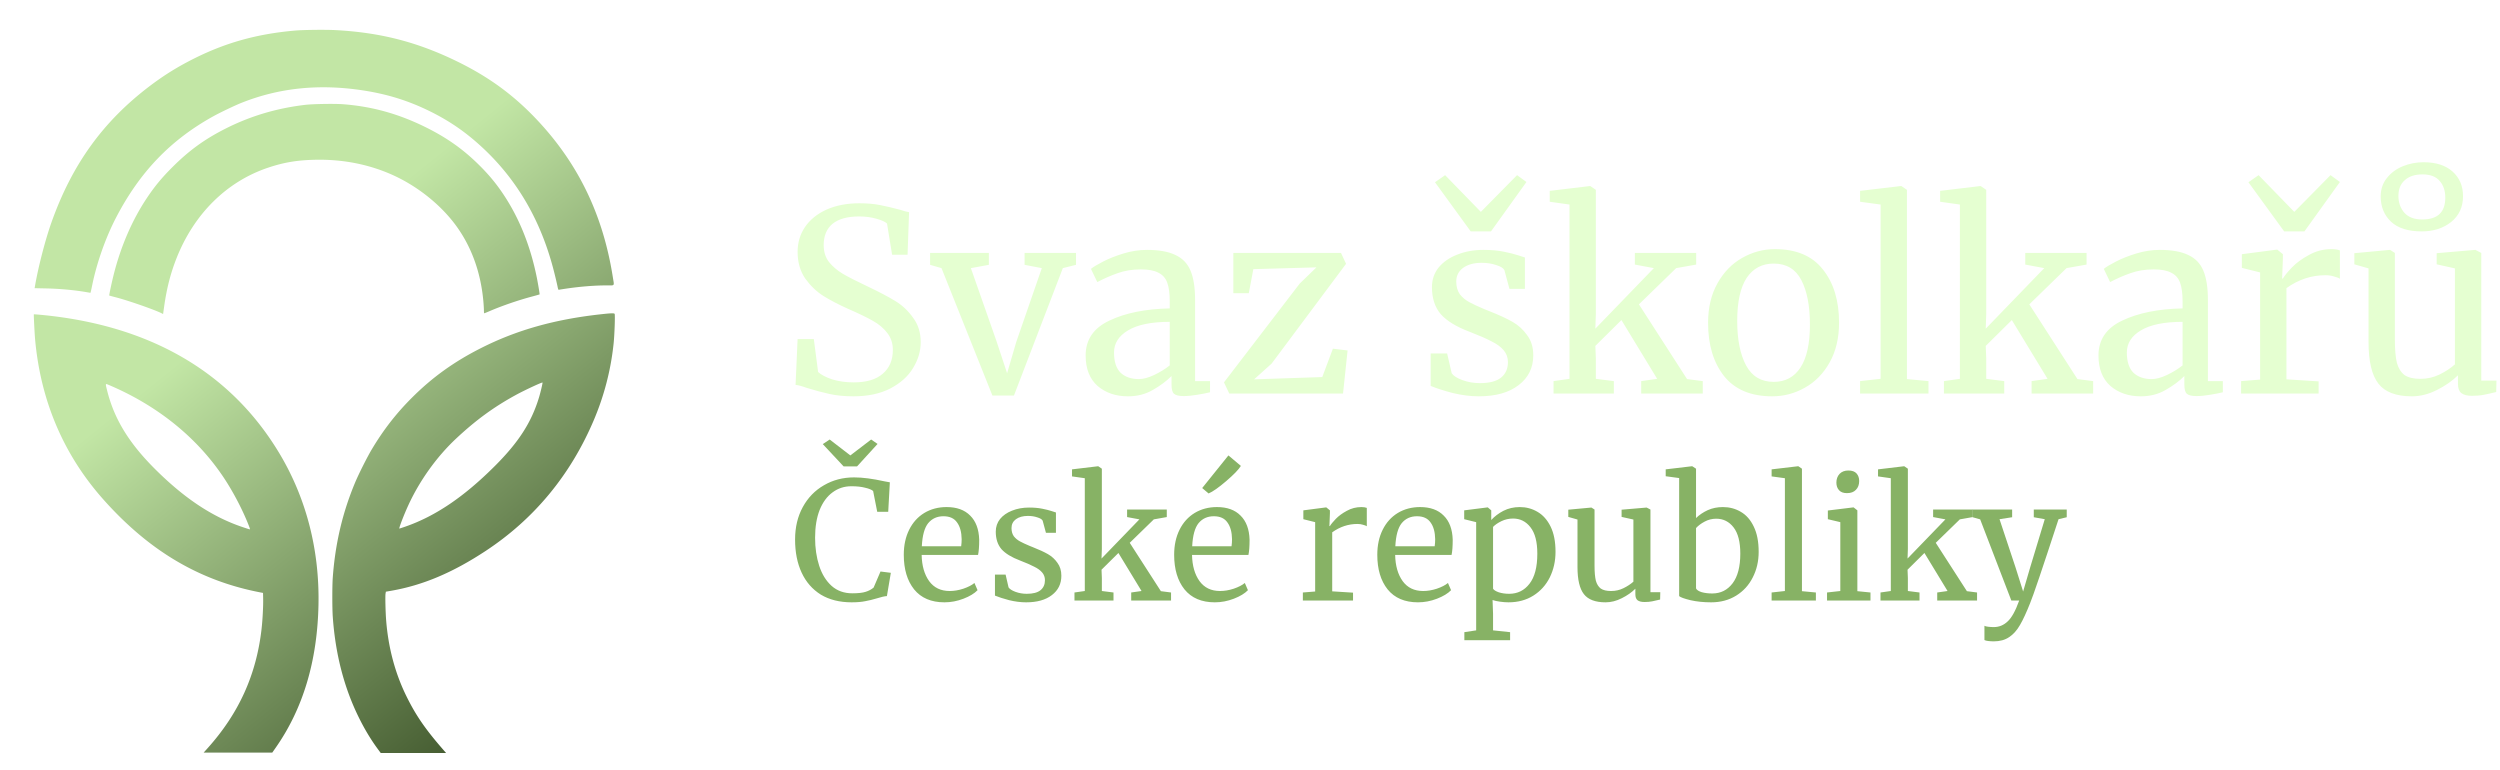
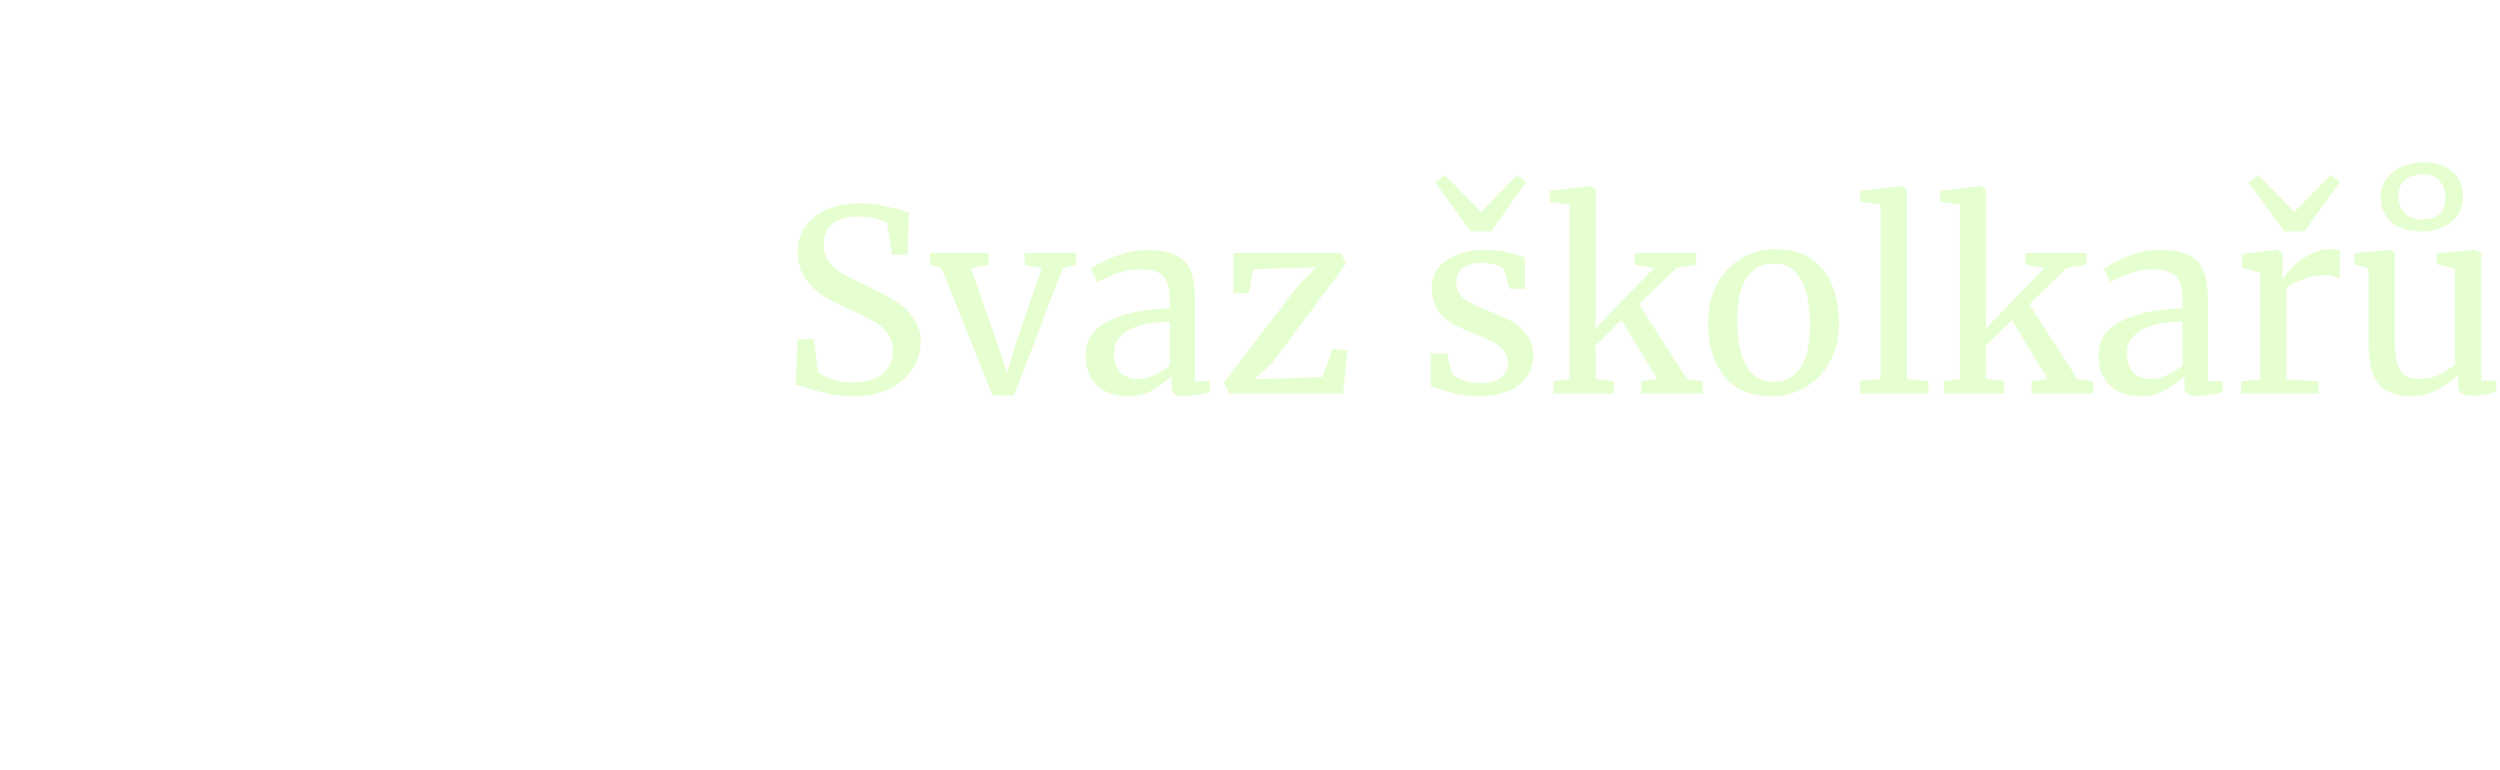
<svg xmlns="http://www.w3.org/2000/svg" xmlns:xlink="http://www.w3.org/1999/xlink" width="1921.276" height="591.921" viewBox="0 0 508.338 156.613">
  <defs>
    <linearGradient id="a">
      <stop offset="0" stop-color="#c2e6a5" />
      <stop offset="1" stop-color="#283c16" />
    </linearGradient>
    <linearGradient xlink:href="#a" id="b" x1="75.244" y1="101.819" x2="150.468" y2="195.325" gradientUnits="userSpaceOnUse" />
    <filter id="d" color-interpolation-filters="sRGB">
      <feFlood flood-opacity=".498" flood-color="#000" result="flood" />
      <feComposite in="flood" in2="SourceGraphic" operator="in" result="composite1" />
      <feGaussianBlur in="composite1" stdDeviation="1.8" result="blur" />
      <feOffset dx="2.7" dy="3" result="offset" />
      <feComposite in="SourceGraphic" in2="offset" result="composite2" />
    </filter>
    <filter id="c" color-interpolation-filters="sRGB">
      <feFlood flood-opacity=".549" flood-color="#000" result="flood" />
      <feComposite in="flood" in2="SourceGraphic" operator="in" result="composite1" />
      <feGaussianBlur in="composite1" stdDeviation="2.7" result="blur" />
      <feOffset dx="3" dy="3" result="offset" />
      <feComposite in="SourceGraphic" in2="offset" result="composite2" />
    </filter>
  </defs>
-   <path d="M100.376 192.987c-1.424-1.921-2.717-4.066-3.917-6.498-3.003-6.087-4.766-12.917-5.29-20.49-.121-1.748-.12-6.23 0-7.916.499-6.943 1.995-13.294 4.578-19.43.719-1.708 2.445-5.137 3.346-6.647 2.377-3.983 4.953-7.3 8.158-10.506 4.156-4.155 8.572-7.33 14.061-10.105 7.211-3.647 14.866-5.813 24.244-6.861 2.192-.245 2.787-.265 2.925-.099.122.148-.014 4.196-.204 6.023a54.17 54.17 0 01-4.08 15.706c-4.728 11.087-12.104 19.993-21.911 26.458-6.743 4.444-12.813 7.004-19.261 8.124l-1.058.183-.068.419c-.079.485-.01 3.619.117 5.287.426 5.615 1.818 10.854 4.136 15.559 1.965 3.988 3.889 6.765 7.737 11.164l.324.37h-13.288l-.55-.74zm5.542-45.286c6.15-2.134 11.964-6.077 18.274-12.39 4.792-4.795 7.39-8.842 8.916-13.888.316-1.044.767-2.96.71-3.017-.098-.098-3.646 1.552-5.404 2.513-4.498 2.46-8.138 5.115-12.137 8.853-3.977 3.719-7.46 8.583-9.783 13.664-.9 1.968-1.928 4.657-1.78 4.657.041 0 .583-.177 1.204-.392zm-40.18 45.032c6.347-7.077 9.89-14.91 10.952-24.211.21-1.849.36-4.669.326-6.16l-.027-1.183-.38-.072c-12.486-2.367-22.78-8.449-32.133-18.983-8.061-9.08-12.724-20.05-13.836-32.555-.105-1.18-.294-4.99-.25-5.033.018-.017.604.022 1.303.087 22.246 2.068 38.715 11.623 48.656 28.23 5.447 9.099 8.156 19.65 7.915 30.818-.248 11.427-3.157 21.092-8.744 29.048l-.648.924H64.92zm8.484-44.916c-1.226-3.234-3.237-7.112-5.257-10.138-5.434-8.138-13.459-14.6-23.323-18.783-.749-.317-.733-.38-.323 1.245 1.439 5.696 4.408 10.553 9.661 15.8 5.988 5.98 11.653 9.75 17.776 11.827.792.268 1.483.49 1.537.491.065.002.04-.148-.07-.442zm-17.795-43.47c-1.317-.69-6.733-2.587-9.283-3.251a50.99 50.99 0 01-1.424-.383c-.056-.037.52-2.739.918-4.31 1.461-5.767 3.75-11.046 6.716-15.493 1.609-2.413 3.047-4.151 5.255-6.353 3.402-3.392 6.565-5.675 10.845-7.83 5.013-2.525 10.34-4.11 16.087-4.786 1.6-.189 5.997-.261 7.738-.128 5.747.44 11.016 1.878 16.35 4.463 4.48 2.171 7.866 4.528 11.162 7.77 2.087 2.052 3.631 3.912 5.137 6.186 3.198 4.832 5.421 10.379 6.72 16.764.249 1.225.617 3.443.578 3.482-.019.018-.74.223-1.604.454-2.772.741-6.09 1.883-8.527 2.934-.58.25-1.084.454-1.122.454-.037 0-.068-.246-.068-.546 0-.3-.04-1.033-.09-1.63-.48-5.832-2.285-11.007-5.347-15.325-3.15-4.443-8.08-8.4-13.358-10.726-4.777-2.105-10.037-3.115-15.58-2.99-3.624.08-6.337.54-9.528 1.614-8.416 2.831-15.049 9.399-18.61 18.427-1.204 3.054-1.982 6.087-2.5 9.75l-.223 1.58zm-15.252-4.312c-2.584-.443-5.436-.707-8.32-.77l-2.308-.05.052-.305c.672-3.949 2.108-9.511 3.38-13.09C38.185 73.982 44.529 65.214 54.108 58c2.878-2.168 5.637-3.87 8.954-5.526 6.47-3.228 12.843-4.984 20.489-5.644 1.712-.148 6.176-.197 8.17-.09 9.206.492 16.736 2.442 24.892 6.446 6.657 3.268 11.831 7.132 16.737 12.5 8.013 8.767 12.831 18.971 14.764 31.269.301 1.916.467 1.693-1.255 1.693-2.414 0-5.346.232-8.148.643-.791.116-1.498.229-1.569.25-.103.03-.162-.122-.284-.745a84.553 84.553 0 00-.688-2.9c-2.55-10.12-7.316-18.45-14.336-25.053-3.437-3.234-6.832-5.593-10.978-7.63-4.365-2.143-8.605-3.46-13.589-4.22-8.863-1.353-16.96-.522-24.638 2.527-1.37.544-4.372 1.979-5.798 2.771-8.643 4.8-14.846 11.249-19.651 20.43-2.184 4.174-4.016 9.361-4.956 14.033-.156.78-.304 1.414-.328 1.408a47.748 47.748 0 00-.72-.126z" fill="url(#b)" filter="url(#c)" transform="translate(-26.507 -43.618)" />
  <g filter="url(#d)" transform="translate(-26.507 -43.618)">
    <path d="M197.319 121.203q-2.68 0-4.791-.464-2.112-.463-4.636-1.236-1.546-.567-2.318-.618l.412-9.324h3.297l.875 6.697q.876.824 2.834 1.494 2.009.618 4.378.618 3.915 0 5.924-1.752 2.06-1.751 2.06-4.842 0-2.009-1.133-3.451-1.082-1.442-2.936-2.473-1.803-1.03-4.997-2.42-2.884-1.288-5.048-2.628-2.112-1.34-3.709-3.554-1.545-2.267-1.545-5.409 0-2.833 1.494-5.048 1.545-2.267 4.378-3.554 2.885-1.288 6.697-1.288 2.37 0 4.172.36 1.855.361 4.173.98 1.03.36 1.751.463l-.309 8.654H205.2l-1.03-6.336q-.515-.515-2.164-.979-1.597-.464-3.503-.464-3.554 0-5.408 1.494-1.803 1.494-1.803 4.327 0 2.06 1.081 3.452 1.134 1.39 2.782 2.37 1.648.978 5.254 2.678 3.349 1.597 5.46 2.884 2.113 1.288 3.606 3.4 1.546 2.06 1.546 4.945 0 2.73-1.546 5.255-1.493 2.524-4.636 4.172-3.09 1.597-7.52 1.597zM212.927 92.047h11.95v2.421l-3.657.67 5.203 14.835 2.163 6.542 1.855-6.336 5.203-15.041-3.503-.67v-2.42h10.457v2.42l-2.679.67-9.942 25.91H225.6l-10.354-25.91-2.318-.67zM244.555 112.91q0-4.843 4.842-7.11 4.842-2.317 12.26-2.472v-1.442q0-2.421-.515-3.812-.515-1.39-1.803-2.009-1.236-.67-3.554-.67-2.627 0-4.74.773-2.06.721-4.12 1.803l-1.288-2.679q.67-.566 2.473-1.493 1.802-.928 4.172-1.649 2.37-.721 4.74-.721 3.657 0 5.769 1.03 2.163.979 3.09 3.194t.927 5.924v16.535h3.04v2.267q-1.03.257-2.627.515-1.546.258-2.73.258-1.443 0-1.958-.464-.515-.412-.515-1.906v-1.7q-1.546 1.545-3.812 2.833-2.215 1.288-5.048 1.288-3.71 0-6.182-2.112-2.42-2.163-2.42-6.181zm10.818 4.79q1.34 0 3.09-.824 1.752-.824 3.194-1.957v-8.86q-5.615 0-8.5 1.75-2.832 1.7-2.832 4.482t1.339 4.121q1.39 1.288 3.709 1.288zM278.656 95.344l-.927 4.894h-3.142v-8.19h21.892l1.03 2.214-15.144 20.296-3.554 3.194 13.857-.464 2.163-5.77 2.988.361-.927 8.757h-23.13l-1.081-2.266 15.402-20.09 3.4-3.297zM318.99 116.515q.515.773 2.164 1.391 1.7.618 3.554.618 2.936 0 4.327-1.133 1.39-1.133 1.39-3.142 0-1.39-.875-2.421-.876-1.03-2.472-1.803-1.546-.824-4.482-1.958-3.966-1.493-5.82-3.554-1.804-2.112-1.804-5.512 0-2.266 1.34-3.966 1.39-1.7 3.76-2.627 2.421-.979 5.357-.979 2.37 0 4.121.36 1.803.361 2.885.722 1.082.36 1.442.463v6.388h-3.142l-1.03-3.812q-.31-.618-1.649-1.03-1.339-.464-2.987-.464-2.318 0-3.76 1.03-1.392 1.03-1.392 2.782 0 1.545.722 2.576.772.978 1.906 1.596 1.133.619 3.09 1.443l1.03.412q2.885 1.133 4.688 2.163 1.803 1.03 2.988 2.73 1.236 1.649 1.236 4.07 0 3.812-2.988 6.078-2.936 2.267-8.087 2.267-2.524 0-5.306-.67-2.73-.72-4.481-1.442v-6.594h3.348zm5.924-32.813l7.366-7.47 1.906 1.392-7.211 10.045h-4.121l-7.264-9.994 2.06-1.442zM342.943 82.208l-4.018-.566v-2.215l8.19-.979h.052l1.134.773v25.19l-.103 3.038 11.899-12.311-3.864-.721v-2.37H368.7v2.37l-4.07.72-7.571 7.367 9.787 15.196 3.194.412v2.524H357.52v-2.524l3.246-.463-7.264-11.951-5.305 5.254.103 2.627v4.07l3.657.463v2.524h-12.26v-2.524l3.245-.463zM371.12 106.264q0-4.636 1.906-8.035 1.906-3.4 4.997-5.152 3.142-1.803 6.697-1.803 6.49 0 9.735 4.121 3.297 4.121 3.297 10.818 0 4.688-1.906 8.087-1.906 3.4-5.048 5.152-3.09 1.751-6.645 1.751-6.49 0-9.787-4.12-3.246-4.122-3.246-10.819zm13.342 12.003q3.554 0 5.46-2.936 1.906-2.937 1.906-8.706 0-5.718-1.751-9.066-1.752-3.348-5.615-3.348-3.554 0-5.512 2.936-1.906 2.936-1.906 8.705 0 5.718 1.803 9.067 1.803 3.348 5.615 3.348zM406.2 82.208l-4.172-.566v-2.215l8.293-.979h.103l1.133.773v38.48l4.379.411v2.524h-13.908v-2.524l4.172-.463zM422.323 82.208l-4.018-.566v-2.215l8.19-.979h.052l1.134.773v25.19l-.103 3.038 11.899-12.311-3.863-.721v-2.37h12.466v2.37l-4.07.72-7.572 7.367 9.787 15.196 3.194.412v2.524H436.9v-2.524l3.246-.463-7.264-11.951-5.305 5.254.103 2.627v4.07l3.657.463v2.524h-12.26v-2.524l3.245-.463zM450.5 112.91q0-4.843 4.843-7.11 4.842-2.317 12.26-2.472v-1.442q0-2.421-.516-3.812-.515-1.39-1.802-2.009-1.237-.67-3.555-.67-2.627 0-4.739.773-2.06.721-4.12 1.803l-1.289-2.679q.67-.566 2.473-1.493 1.803-.928 4.172-1.649 2.37-.721 4.74-.721 3.657 0 5.769 1.03 2.163.979 3.09 3.194.928 2.215.928 5.924v16.535h3.039v2.267q-1.03.257-2.627.515-1.545.258-2.73.258-1.443 0-1.958-.464-.515-.412-.515-1.906v-1.7q-1.545 1.545-3.812 2.833-2.215 1.288-5.048 1.288-3.709 0-6.181-2.112-2.421-2.163-2.421-6.181zm10.818 4.79q1.34 0 3.09-.824 1.752-.824 3.195-1.957v-8.86q-5.615 0-8.5 1.75-2.833 1.7-2.833 4.482t1.34 4.121q1.39 1.288 3.708 1.288zM479.502 118.112l3.863-.309v-21.79l-3.709-.927v-2.781l7.11-.927h.102l1.133.927v.927l-.154 4.018H488q.515-.876 1.855-2.267 1.34-1.39 3.451-2.524 2.112-1.185 4.585-1.185 1.03 0 1.7.258v5.77q-.361-.258-1.185-.464-.773-.258-1.752-.258-4.275 0-7.932 2.627v18.545l6.542.412v2.472h-15.763zm10.817-34.41l7.367-7.47 1.906 1.392-7.212 10.045h-4.121l-7.263-9.994 2.06-1.442zM526.43 121.1q-1.443 0-2.164-.567-.67-.566-.67-1.854v-1.751q-1.7 1.7-4.275 2.987-2.524 1.288-5.1 1.288-4.79 0-6.8-2.576-2.009-2.575-2.009-8.5V95.19l-2.884-.824V92.1l7.211-.67h.052l.979.618v17.669q0 2.988.412 4.687.463 1.649 1.545 2.473 1.133.773 3.245.773 2.06 0 3.864-.876 1.803-.876 3.142-2.06V95.188l-3.709-.824V92.1l7.83-.67h.052l1.184.618v25.962h3.091l-.051 2.318q-1.443.36-2.525.567-1.03.206-2.42.206zm-10.2-33.431q-4.121 0-6.233-1.958-2.112-2.009-2.112-5.151 0-2.164 1.236-3.709 1.237-1.597 3.246-2.421 2.009-.824 4.224-.824 3.811 0 5.923 1.906t2.112 4.996q0 3.297-2.42 5.255-2.422 1.906-5.976 1.906zm.103-2.421q4.688 0 4.688-4.43 0-2.112-1.134-3.4-1.133-1.34-3.503-1.34-2.318 0-3.605 1.185-1.288 1.133-1.288 3.194 0 2.06 1.236 3.451 1.236 1.34 3.606 1.34z" fill="#e5ffd1" />
-     <path d="M196.976 163.092q-3.667 0-6.267-1.566-2.568-1.6-3.901-4.468-1.334-2.867-1.334-6.734 0-3.734 1.567-6.601t4.301-4.434q2.734-1.6 6.134-1.6 2.567 0 6.168.8l1.1.2-.333 6h-2.234l-.833-4.234q-.467-.4-1.634-.666-1.134-.3-2.8-.3-2.134 0-3.801 1.233-1.667 1.2-2.634 3.567-.933 2.368-.933 5.668 0 3.134.833 5.7.834 2.568 2.534 4.102 1.7 1.5 4.2 1.5 1.768 0 2.701-.3.967-.3 1.634-.867l1.4-3.267 2.1.267-.8 4.734q-.7.033-2.067.466-1.2.367-2.334.567-1.1.233-2.767.233zm-.266-29.871l4.234-3.234 1.3.9-4.168 4.568h-2.733l-4.234-4.534 1.4-.934zM215.846 163.092q-4.034 0-6.168-2.633-2.1-2.634-2.1-7.035 0-2.9 1.1-5.1 1.1-2.2 3.067-3.401 2-1.2 4.534-1.2 3.1 0 4.801 1.733 1.734 1.7 1.834 4.901 0 2.034-.234 3.1h-11.468q.067 3.301 1.533 5.335 1.467 2 4.168 2 1.333 0 2.767-.467 1.467-.5 2.267-1.166l.633 1.466q-.966 1-2.867 1.734-1.9.733-3.867.733zm3.4-11.401q.1-.7.1-1.434-.033-2.167-.933-3.4-.867-1.267-2.767-1.267-1.934 0-3.1 1.4-1.134 1.4-1.3 4.7zM228.881 160.059q.334.5 1.4.9 1.1.4 2.3.4 1.901 0 2.801-.734.9-.733.9-2.033 0-.9-.566-1.567-.567-.667-1.6-1.167-1-.533-2.901-1.267-2.567-.967-3.767-2.3-1.167-1.367-1.167-3.568 0-1.466.867-2.567.9-1.1 2.433-1.7 1.567-.633 3.468-.633 1.533 0 2.667.233 1.167.233 1.867.467.7.233.933.3v4.134h-2.033l-.667-2.467q-.2-.4-1.067-.667-.867-.3-1.934-.3-1.5 0-2.433.667-.9.667-.9 1.8 0 1 .466 1.667.5.633 1.234 1.033.733.4 2 .934l.667.267q1.867.733 3.034 1.4 1.166.667 1.933 1.767.8 1.067.8 2.634 0 2.467-1.933 3.934-1.9 1.466-5.234 1.466-1.634 0-3.434-.433-1.767-.467-2.9-.933v-4.268h2.166zM244.384 137.855l-2.6-.367v-1.433l5.3-.634h.034l.733.5v16.303l-.067 1.967 7.701-7.968-2.5-.467v-1.533h8.068v1.533l-2.634.467-4.9 4.768 6.334 9.834 2.067.267v1.634h-8.101v-1.634l2.1-.3-4.7-7.734-3.435 3.4.067 1.7v2.634l2.367.3v1.634h-7.935v-1.634l2.1-.3zM270.821 163.092q-4.034 0-6.167-2.633-2.1-2.634-2.1-7.035 0-2.9 1.1-5.1 1.1-2.2 3.067-3.401 2-1.2 4.534-1.2 3.1 0 4.8 1.733 1.734 1.7 1.834 4.901 0 2.034-.233 3.1h-11.469q.067 3.301 1.534 5.335 1.467 2 4.167 2 1.334 0 2.767-.467 1.467-.5 2.267-1.166l.634 1.466q-.967 1-2.867 1.734-1.9.733-3.868.733zm3.4-11.401q.1-.7.1-1.434-.032-2.167-.933-3.4-.866-1.267-2.767-1.267-1.933 0-3.1 1.4-1.134 1.4-1.3 4.7zm-5.967-11.836l5.334-6.634 2.534 2.134q-.7 1.133-3 3.1t-3.568 2.5zM288.724 161.092l2.5-.2V146.79l-2.4-.6v-1.8l4.6-.6h.068l.733.6v.6l-.1 2.6h.1q.333-.567 1.2-1.467.867-.9 2.234-1.634 1.367-.766 2.967-.766.667 0 1.1.166v3.734q-.233-.166-.767-.3-.5-.166-1.133-.166-2.767 0-5.134 1.7v12.002l4.234.266v1.6h-10.202zM312.128 163.092q-4.034 0-6.168-2.633-2.1-2.634-2.1-7.035 0-2.9 1.1-5.1 1.1-2.2 3.067-3.401 2-1.2 4.534-1.2 3.1 0 4.801 1.733 1.734 1.7 1.834 4.901 0 2.034-.234 3.1h-11.468q.066 3.301 1.533 5.335 1.467 2 4.168 2 1.333 0 2.767-.467 1.467-.5 2.267-1.166l.633 1.466q-.967 1-2.867 1.734-1.9.733-3.867.733zm3.4-11.401q.1-.7.1-1.434-.033-2.167-.933-3.4-.867-1.267-2.767-1.267-1.934 0-3.1 1.4-1.134 1.4-1.3 4.7zM340.099 152.824q0 2.834-1.167 5.201-1.167 2.334-3.334 3.7-2.167 1.367-5.067 1.367-.8 0-1.734-.133-.933-.133-1.5-.333l.1 2.8v3.367l3.467.367v1.634h-9.301v-1.634l2.4-.367V146.79l-2.434-.6v-1.8l4.734-.6h.067l.7.6v1.966q1-1.1 2.467-1.867 1.5-.766 3.334-.766 1.967 0 3.6.967 1.668.966 2.668 3 1 2.034 1 5.134zm-8.635-6.768q-1.267 0-2.367.534-1.1.533-1.7 1.167v12.568q.233.4 1.167.734.967.3 2.1.3 2.567 0 4.134-2.034 1.6-2.033 1.6-6.134 0-3.6-1.4-5.368-1.367-1.767-3.534-1.767zM358.168 163.026q-.933 0-1.4-.367-.433-.367-.433-1.2v-1.134q-1.1 1.1-2.767 1.934-1.634.833-3.3.833-3.101 0-4.401-1.666-1.3-1.667-1.3-5.501v-9.669l-1.868-.533v-1.467l4.668-.433h.033l.633.4v11.435q0 1.934.267 3.034.3 1.067 1 1.6.734.5 2.1.5 1.334 0 2.501-.567 1.167-.566 2.034-1.333v-12.636l-2.4-.533v-1.467l5.067-.433h.033l.767.4v16.802h2l-.033 1.5q-.934.234-1.634.367-.666.134-1.567.134zM362.503 136.055l5.334-.634h.066l.767.5v10.035q1-.966 2.367-1.6 1.4-.633 3.1-.633 2.001 0 3.635.967 1.667.966 2.633 3 1 2.034 1 5.134 0 2.867-1.2 5.201-1.166 2.334-3.367 3.7-2.2 1.367-5.1 1.367-2.301 0-4.201-.433-1.9-.467-2.3-.833v-24.004l-2.734-.367zm10.268 10.035q-1.267 0-2.367.6-1.067.567-1.734 1.3v12.269q.2.466 1.134.766.967.267 2.167.267 2.567 0 4.134-2.067 1.567-2.067 1.567-6.034 0-3.567-1.367-5.334-1.367-1.767-3.534-1.767zM386.74 137.855l-2.7-.367v-1.433l5.367-.634h.067l.733.5v24.904l2.834.267v1.634h-9.002v-1.634l2.7-.3zM399.342 140.889q-1.067 0-1.6-.6-.534-.6-.534-1.534 0-1.067.633-1.767.667-.7 1.8-.7 1.134 0 1.668.6.533.6.533 1.534 0 1.133-.667 1.8-.633.667-1.8.667zm-1.334 5.9l-2.534-.6v-1.766l5.168-.634h.067l.766.6v16.436l2.667.267v1.634h-8.834v-1.634l2.7-.3zM408.276 137.855l-2.6-.367v-1.433l5.3-.634h.034l.734.5v16.303l-.067 1.967 7.701-7.968-2.5-.467v-1.533h8.068v1.533l-2.634.467-4.9 4.768 6.333 9.834 2.067.267v1.634h-8.1v-1.634l2.1-.3-4.701-7.734-3.434 3.4.067 1.7v2.634l2.367.3v1.634h-7.935v-1.634l2.1-.3z" fill="#87b265" />
-     <path d="M429.213 171.027q-.567 0-1.133-.067-.534-.066-.767-.2v-2.9q.2.133.767.2.6.067 1.133.067 1.6 0 2.8-1.134 1.234-1.1 2.368-4.267h-1.6l-6.335-16.503-1.534-.433v-1.567h8.035v1.567l-2.567.4 3.267 9.835 1.534 4.867 1.433-4.9 2.967-9.802-2.233-.4v-1.567h6.7v1.567l-1.666.4q-4.901 15.002-5.768 17.036-1.133 2.867-2.067 4.467-.933 1.634-2.2 2.467-1.267.867-3.134.867z" fill="#87b265" />
  </g>
</svg>